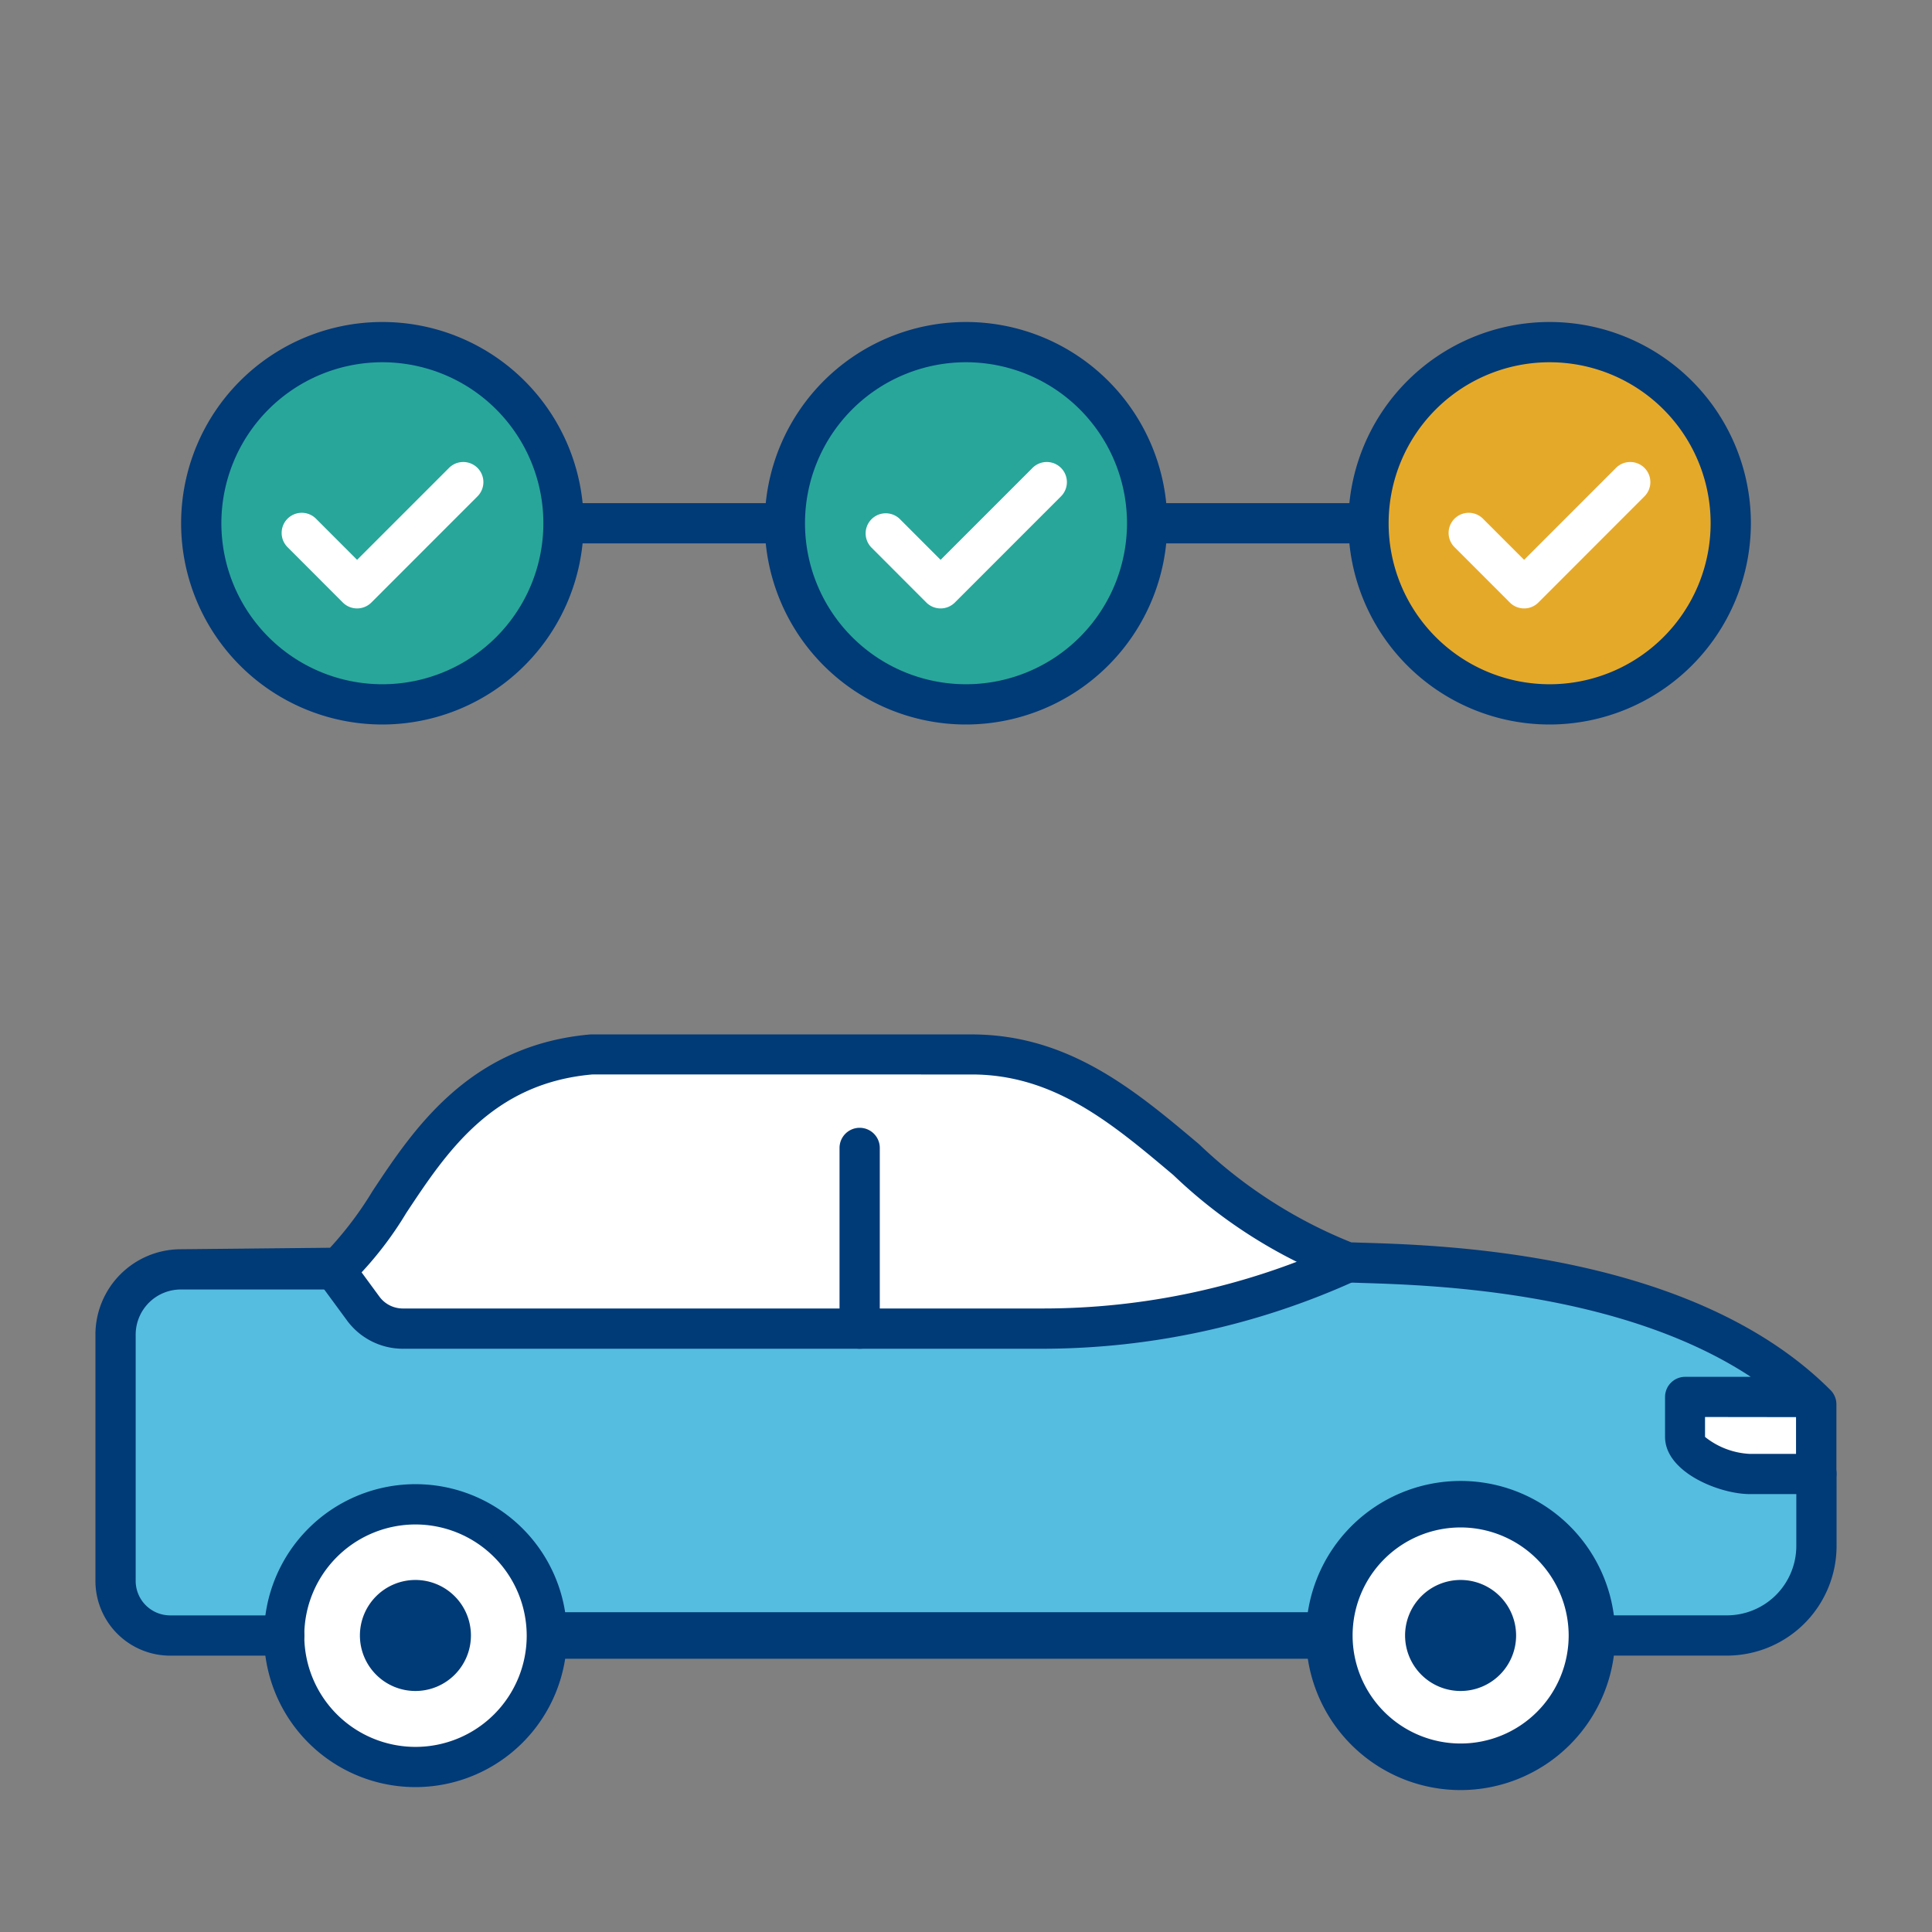
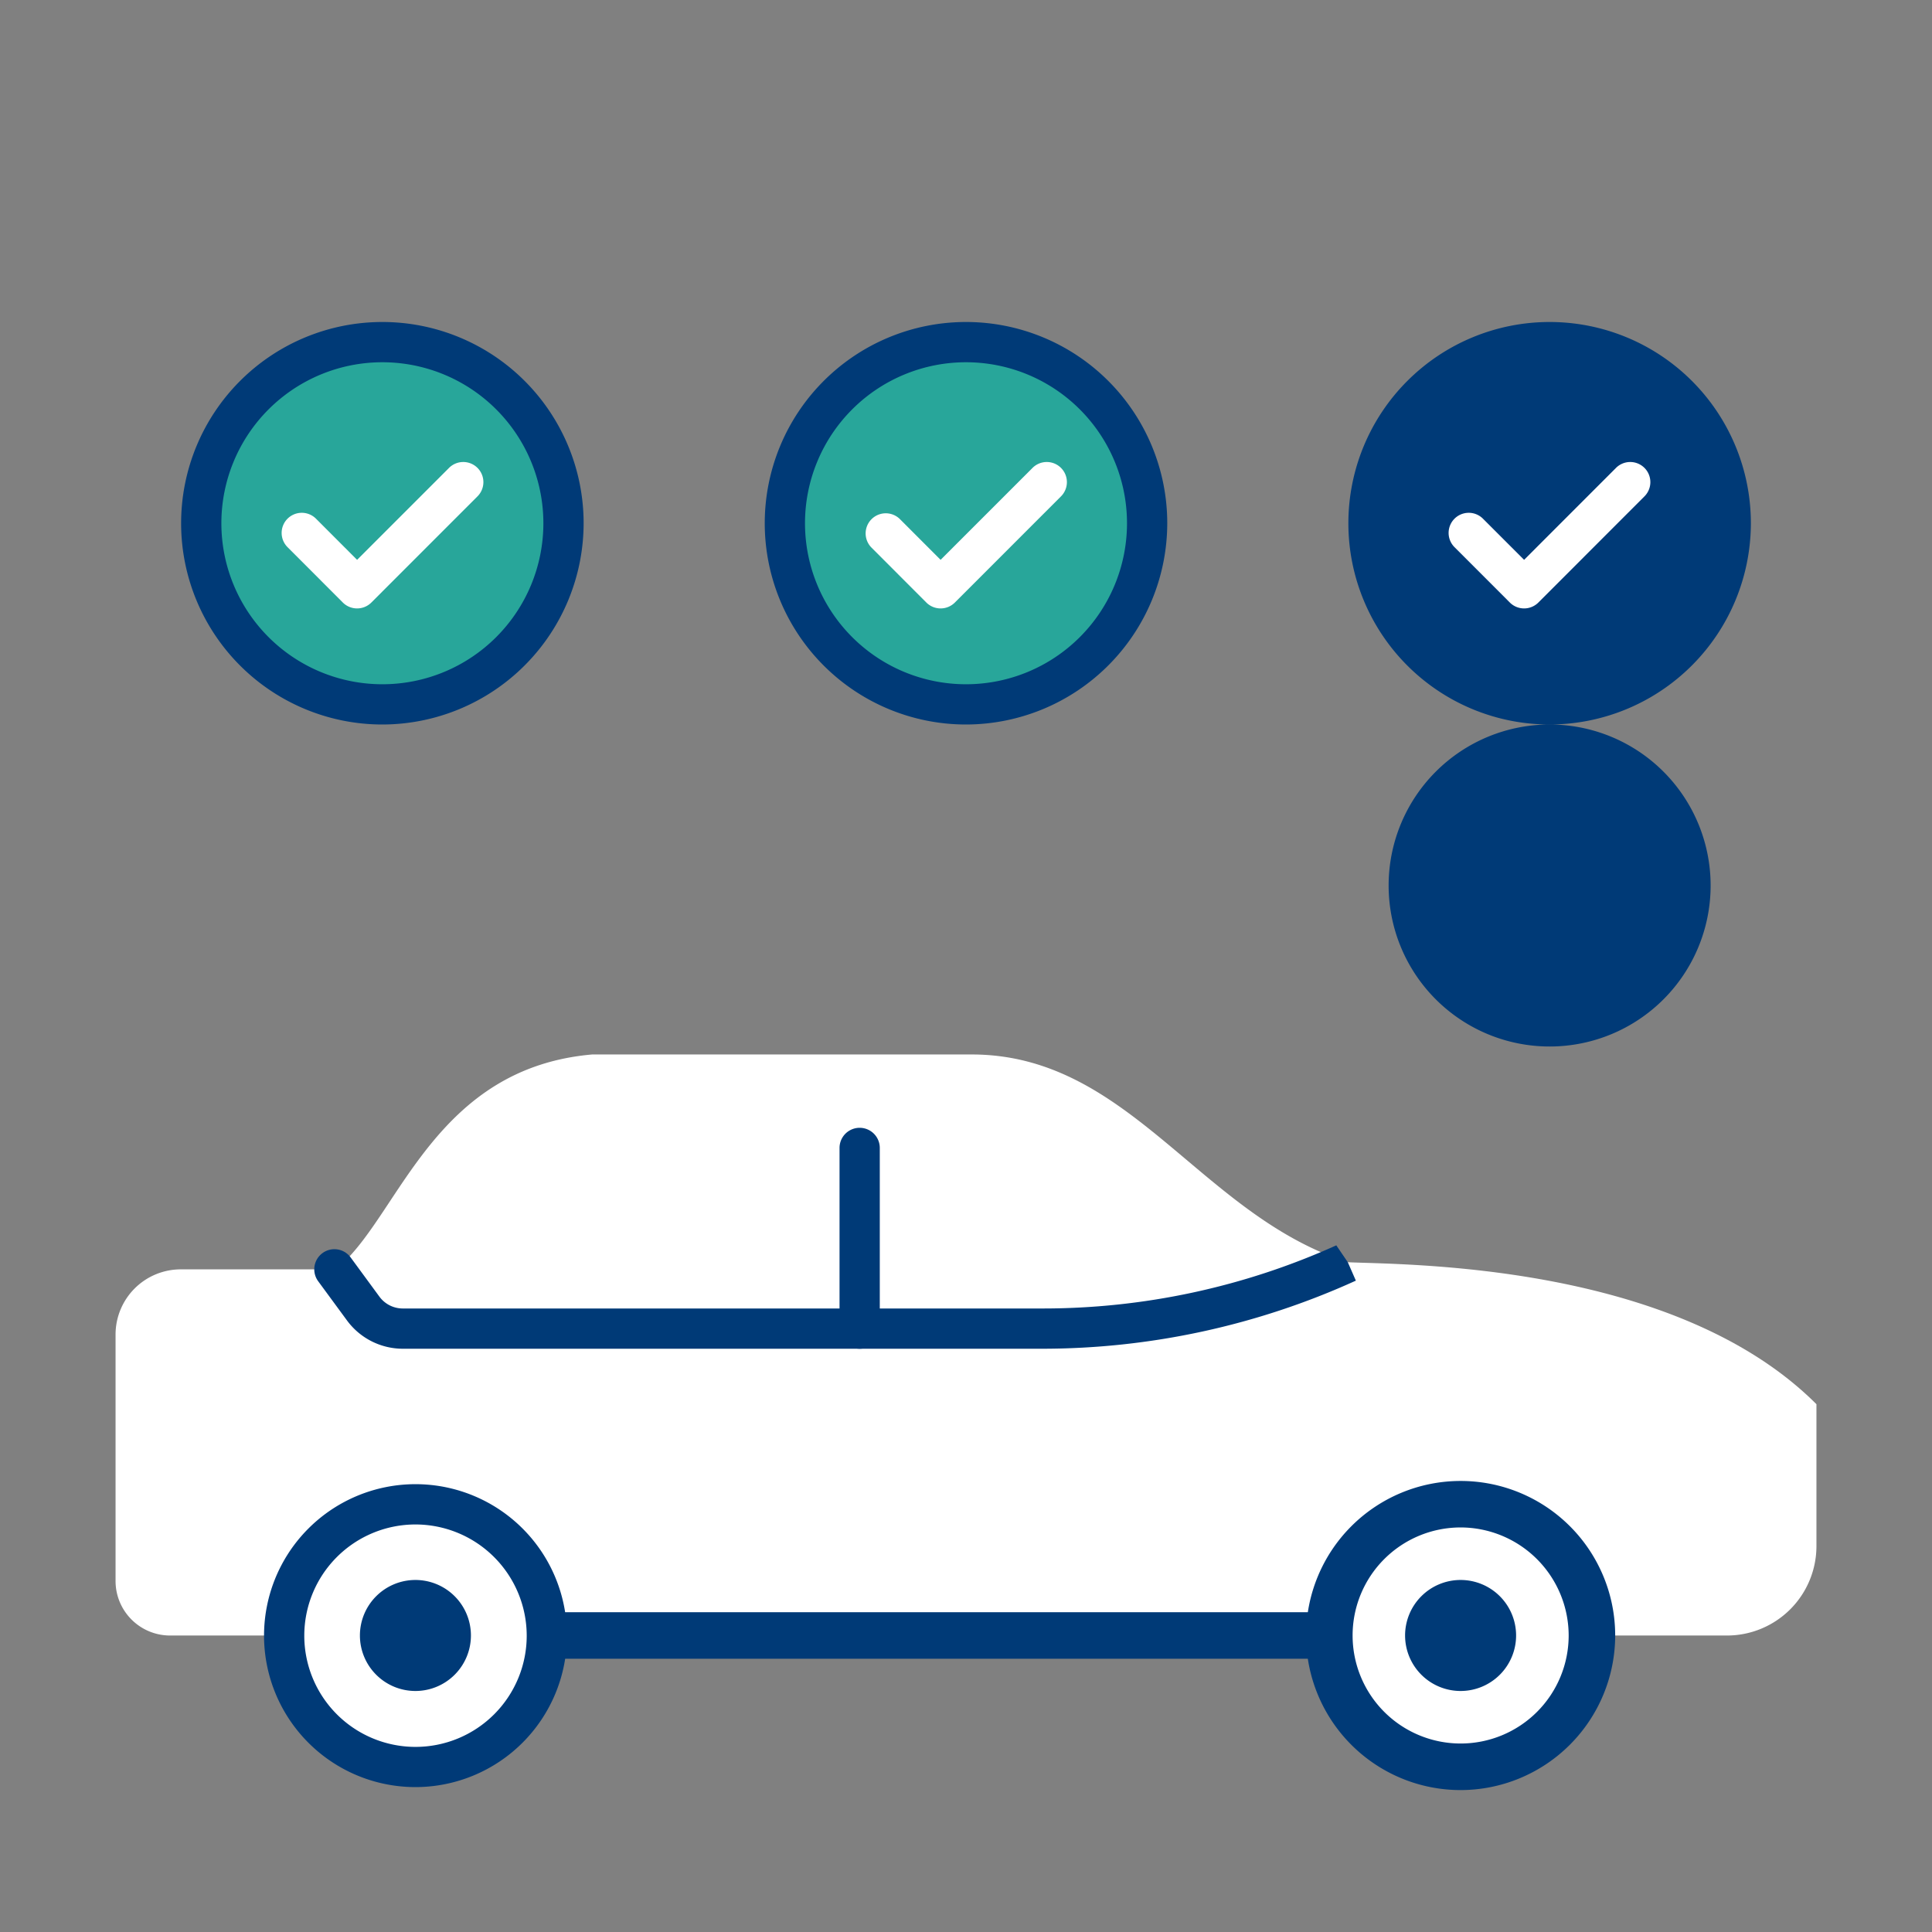
<svg xmlns="http://www.w3.org/2000/svg" width="48" height="48" viewBox="0 0 48 48">
  <rect x="0" y="0" width="48" height="48" fill="#808080" stroke="none" />
  <rect width="48" height="48" fill="none" />
  <path d="M45.129,34.887c-3.52-3.52-10.218-3.463-11.644-3.527-3.673-1.171-5.412-5.162-9.347-5.162H14.714c-3.865.336-4.765,3.871-6.221,5.207l-.185.132H4.492a1.62,1.62,0,0,0-1.621,1.62v6.122a1.355,1.355,0,0,0,1.355,1.355h38.68a2.223,2.223,0,0,0,2.223-2.223V34.887Z" fill="#fff" />
-   <path d="M41.864,35.7v-.992h3.06c-3.567-3.327-10.04-3.282-11.439-3.345l-.08.036a18.333,18.333,0,0,1-7.522,1.613H10.006a1.215,1.215,0,0,1-.98-.5l-.718-.976H4.492a1.621,1.621,0,0,0-1.621,1.621v6.121a1.355,1.355,0,0,0,1.355,1.355h38.68a2.224,2.224,0,0,0,2.223-2.223V36.618H43.468c-.609,0-1.6-.449-1.6-.921" fill="#55bde0" />
  <path d="M7.062,40.634a3.263,3.263,0,1,0,3.262-3.263,3.262,3.262,0,0,0-3.262,3.263" fill="#fff" />
  <path d="M10.324,44.4a3.763,3.763,0,1,1,3.762-3.763A3.767,3.767,0,0,1,10.324,44.4m0-6.525a2.763,2.763,0,1,0,2.762,2.762,2.766,2.766,0,0,0-2.762-2.762" fill="#003a77" />
  <path d="M10.324,42.012A1.379,1.379,0,1,1,11.7,40.634a1.379,1.379,0,0,1-1.378,1.378" fill="#003a77" />
  <path d="M33.026,40.634a3.262,3.262,0,1,0,3.263-3.263,3.262,3.262,0,0,0-3.263,3.263" fill="#fff" />
  <path d="M36.289,44.474a3.84,3.84,0,1,1,3.84-3.841,3.845,3.845,0,0,1-3.84,3.841m0-6.525a2.684,2.684,0,1,0,2.684,2.684,2.688,2.688,0,0,0-2.684-2.684" fill="#003a77" />
  <path d="M36.289,42.012a1.379,1.379,0,1,1,1.378-1.378,1.379,1.379,0,0,1-1.378,1.378" fill="#003a77" />
  <path d="M25.883,33.509H10.006a1.723,1.723,0,0,1-1.383-.7l-.718-.977a.5.5,0,0,1,.806-.592l.717.977a.721.721,0,0,0,.578.292H25.883A17.722,17.722,0,0,0,33.2,30.94l.286.42.2.457a18.834,18.834,0,0,1-7.805,1.692" fill="#003a77" />
  <path d="M21.358,33.509a.5.5,0,0,1-.5-.5V28.52a.5.5,0,0,1,1,0v4.489a.5.5,0,0,1-.5.5" fill="#003a77" />
-   <path d="M42.906,41.133H39.552a.5.5,0,0,1,0-1h3.354a1.725,1.725,0,0,0,1.723-1.723V36.617a.5.5,0,0,1,1,0V38.41a2.726,2.726,0,0,1-2.723,2.723" fill="#003a77" />
-   <path d="M7.061,41.134H4.226a1.857,1.857,0,0,1-1.855-1.855V33.158a2.123,2.123,0,0,1,2.121-2.121L8.2,31A8.8,8.8,0,0,0,9.26,29.585c1.014-1.529,2.4-3.623,5.411-3.885l9.466,0c2.416,0,4.063,1.388,5.656,2.73a11.837,11.837,0,0,0,3.779,2.436l.306.01c2.027.061,8.193.248,11.6,3.66a.5.5,0,0,1,.147.353v1.731a.5.5,0,0,1-.5.5H43.468c-.742,0-2.1-.539-2.1-1.421v-.992a.5.5,0,0,1,.5-.5h1.63c-3.247-2.137-7.957-2.28-9.646-2.332l-.385-.013a.473.473,0,0,1-.13-.023,12.421,12.421,0,0,1-4.184-2.644c-1.523-1.283-2.961-2.5-5.012-2.5H14.714c-2.486.218-3.62,1.93-4.62,3.44A8.9,8.9,0,0,1,8.83,31.773l-.232.171a.5.5,0,0,1-.29.093H4.492a1.122,1.122,0,0,0-1.121,1.121v6.121a.857.857,0,0,0,.855.855H7.061a.5.5,0,0,1,0,1m35.3-5.929V35.7a1.931,1.931,0,0,0,1.1.421h1.161v-.913Z" fill="#003a77" />
  <rect width="19.44" height="1.156" transform="translate(13.586 40.055)" fill="#003a77" />
-   <path d="M38.5,13.5H9.5a.5.5,0,0,1,0-1H38.5a.5.5,0,0,1,0,1" fill="#003a77" />
  <path d="M14,13A4.5,4.5,0,1,1,9.5,8.5,4.5,4.5,0,0,1,14,13" fill="#28a69a" />
  <path d="M9.5,18a5,5,0,1,1,5-5,5.006,5.006,0,0,1-5,5m0-9a4,4,0,1,0,4,4,4,4,0,0,0-4-4" fill="#003a77" />
  <path d="M28.5,13A4.5,4.5,0,1,1,24,8.5,4.5,4.5,0,0,1,28.5,13" fill="#28a69a" />
  <path d="M24,18a5,5,0,1,1,5-5,5.006,5.006,0,0,1-5,5m0-9a4,4,0,1,0,4,4,4,4,0,0,0-4-4" fill="#003a77" />
  <path d="M43,13a4.5,4.5,0,1,1-4.5-4.5A4.5,4.5,0,0,1,43,13" fill="#e5a92a" />
-   <path d="M38.5,18a5,5,0,1,1,5-5,5.006,5.006,0,0,1-5,5m0-9a4,4,0,1,0,4,4,4,4,0,0,0-4-4" fill="#003a77" />
+   <path d="M38.5,18a5,5,0,1,1,5-5,5.006,5.006,0,0,1-5,5a4,4,0,1,0,4,4,4,4,0,0,0-4-4" fill="#003a77" />
  <path d="M8.872,15.116h0a.5.5,0,0,1-.354-.146L7.15,13.6a.5.5,0,1,1,.707-.707l1.015,1.016,2.278-2.278a.5.5,0,1,1,.707.707L9.226,14.97a.5.5,0,0,1-.354.146" fill="#fff" />
  <path d="M23.369,15.116h0a.5.5,0,0,1-.354-.146L21.647,13.6a.5.5,0,0,1,.707-.707l1.015,1.016,2.278-2.278a.5.5,0,1,1,.707.707L23.723,14.97a.5.5,0,0,1-.354.146" fill="#fff" />
  <path d="M37.866,15.116a.5.5,0,0,1-.354-.146L36.143,13.6a.5.5,0,1,1,.707-.707l1.016,1.016,2.277-2.278a.5.5,0,1,1,.707.707L38.22,14.97a.5.5,0,0,1-.354.146" fill="#fff" />
</svg>